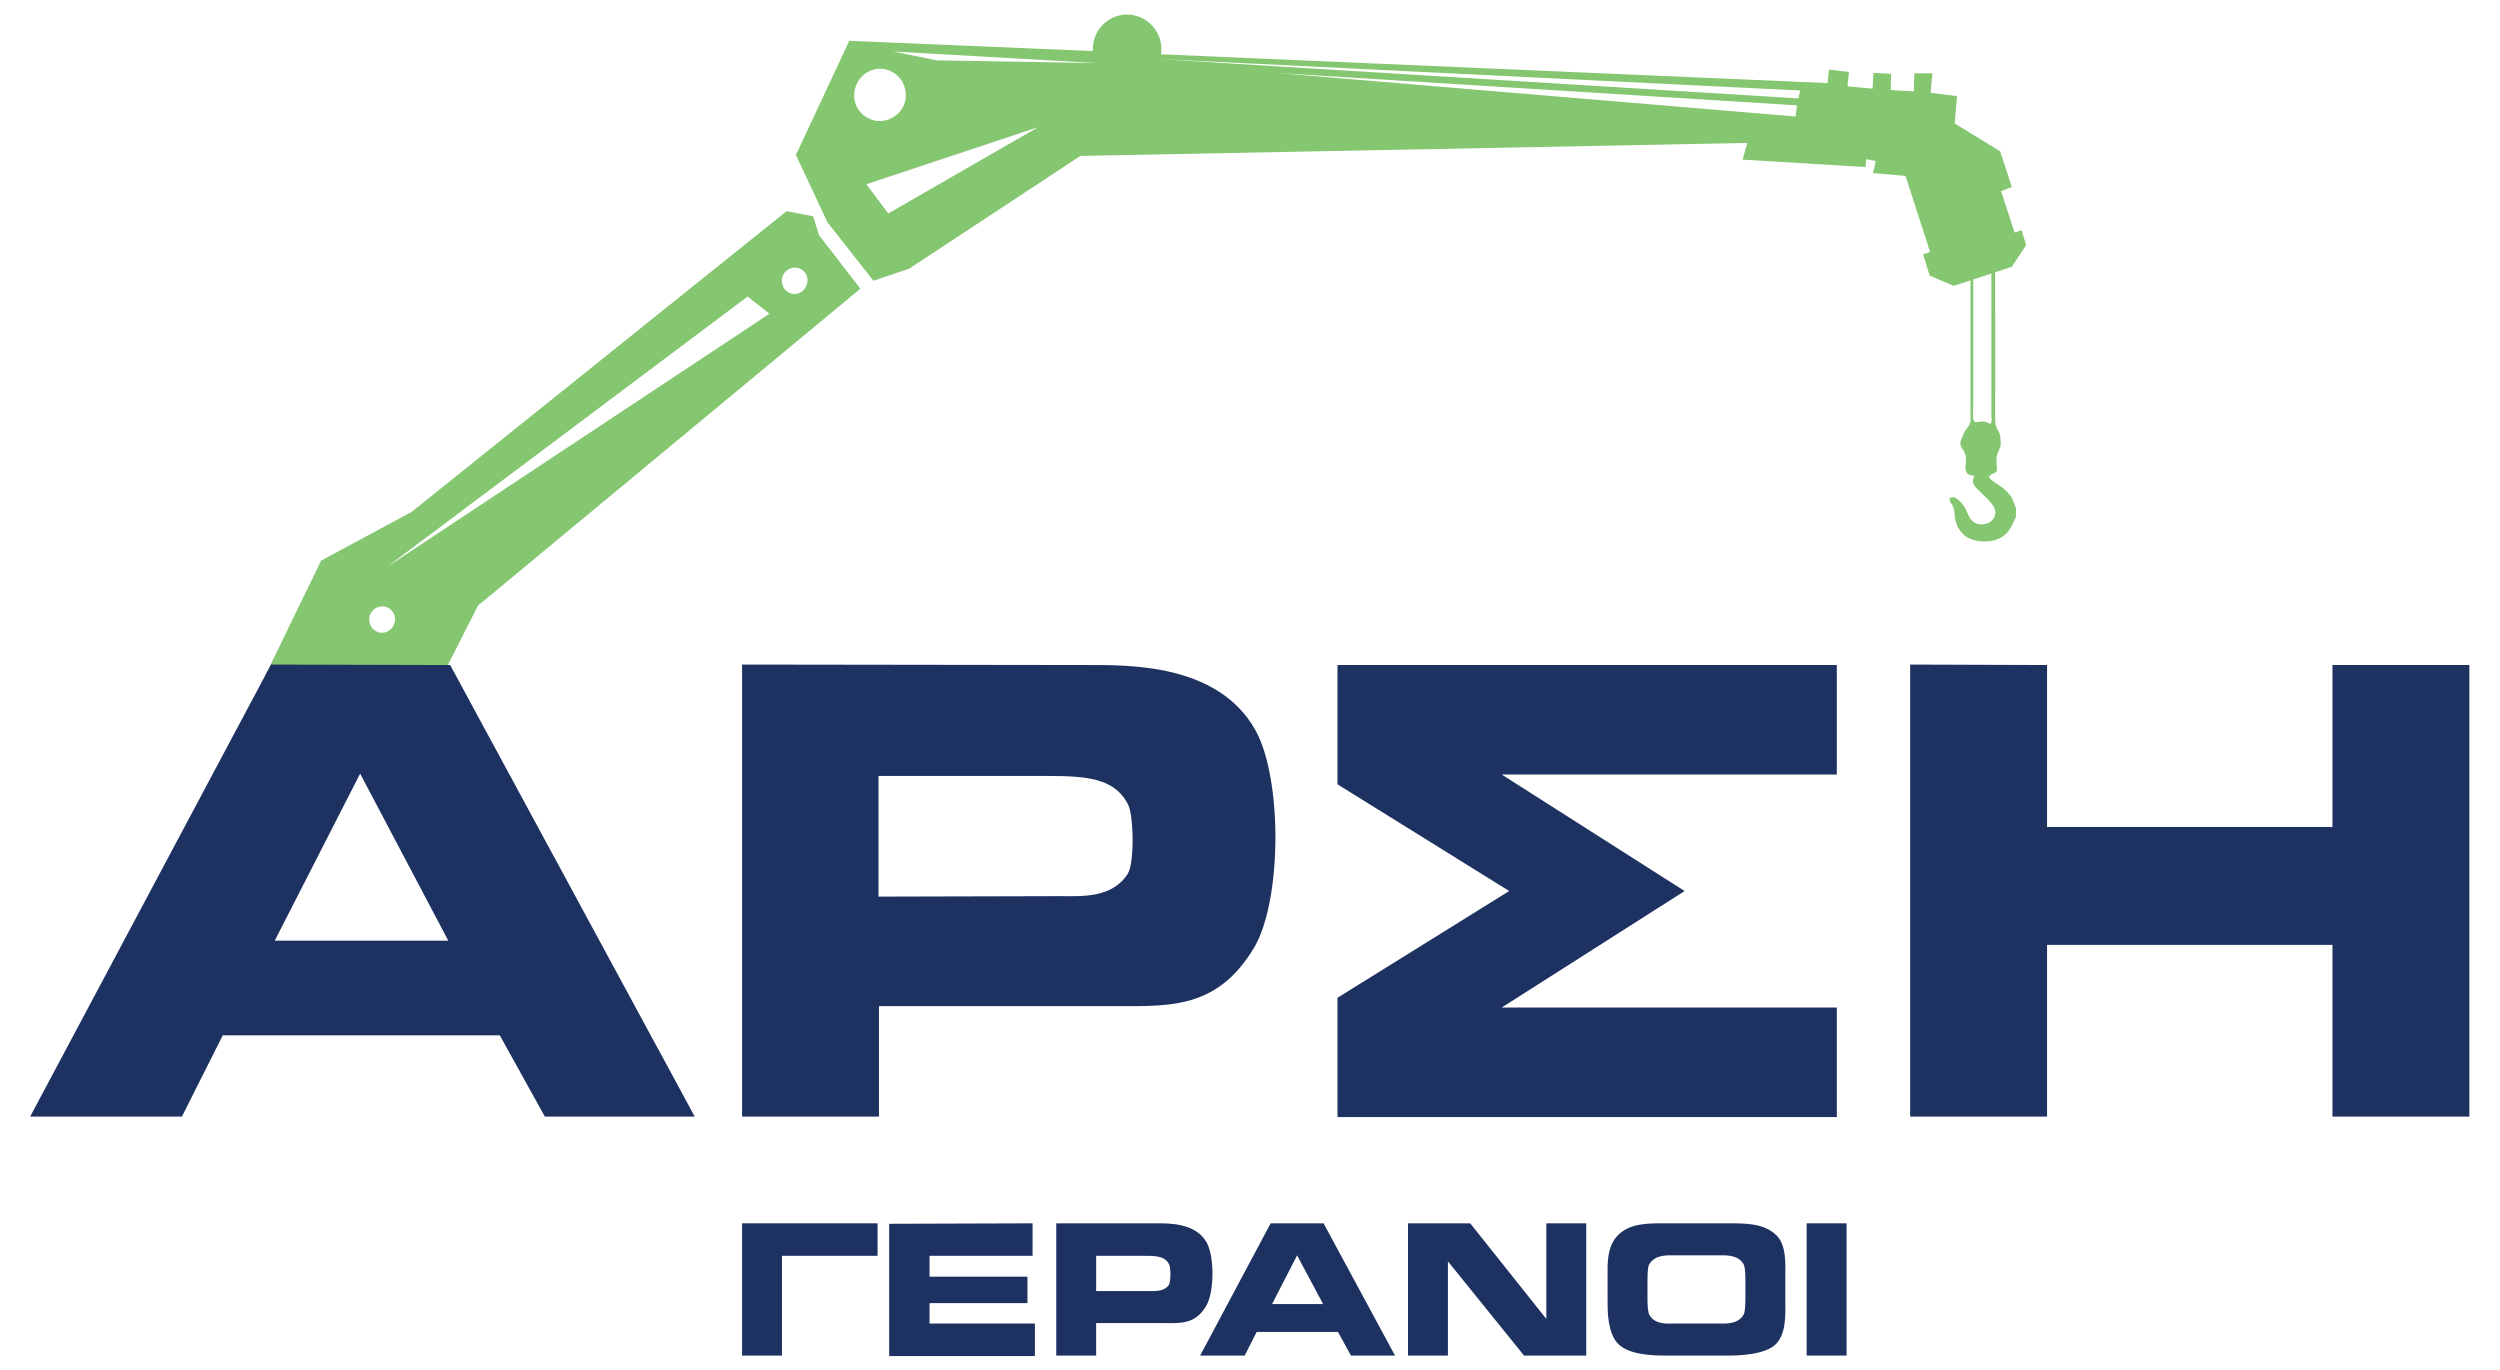
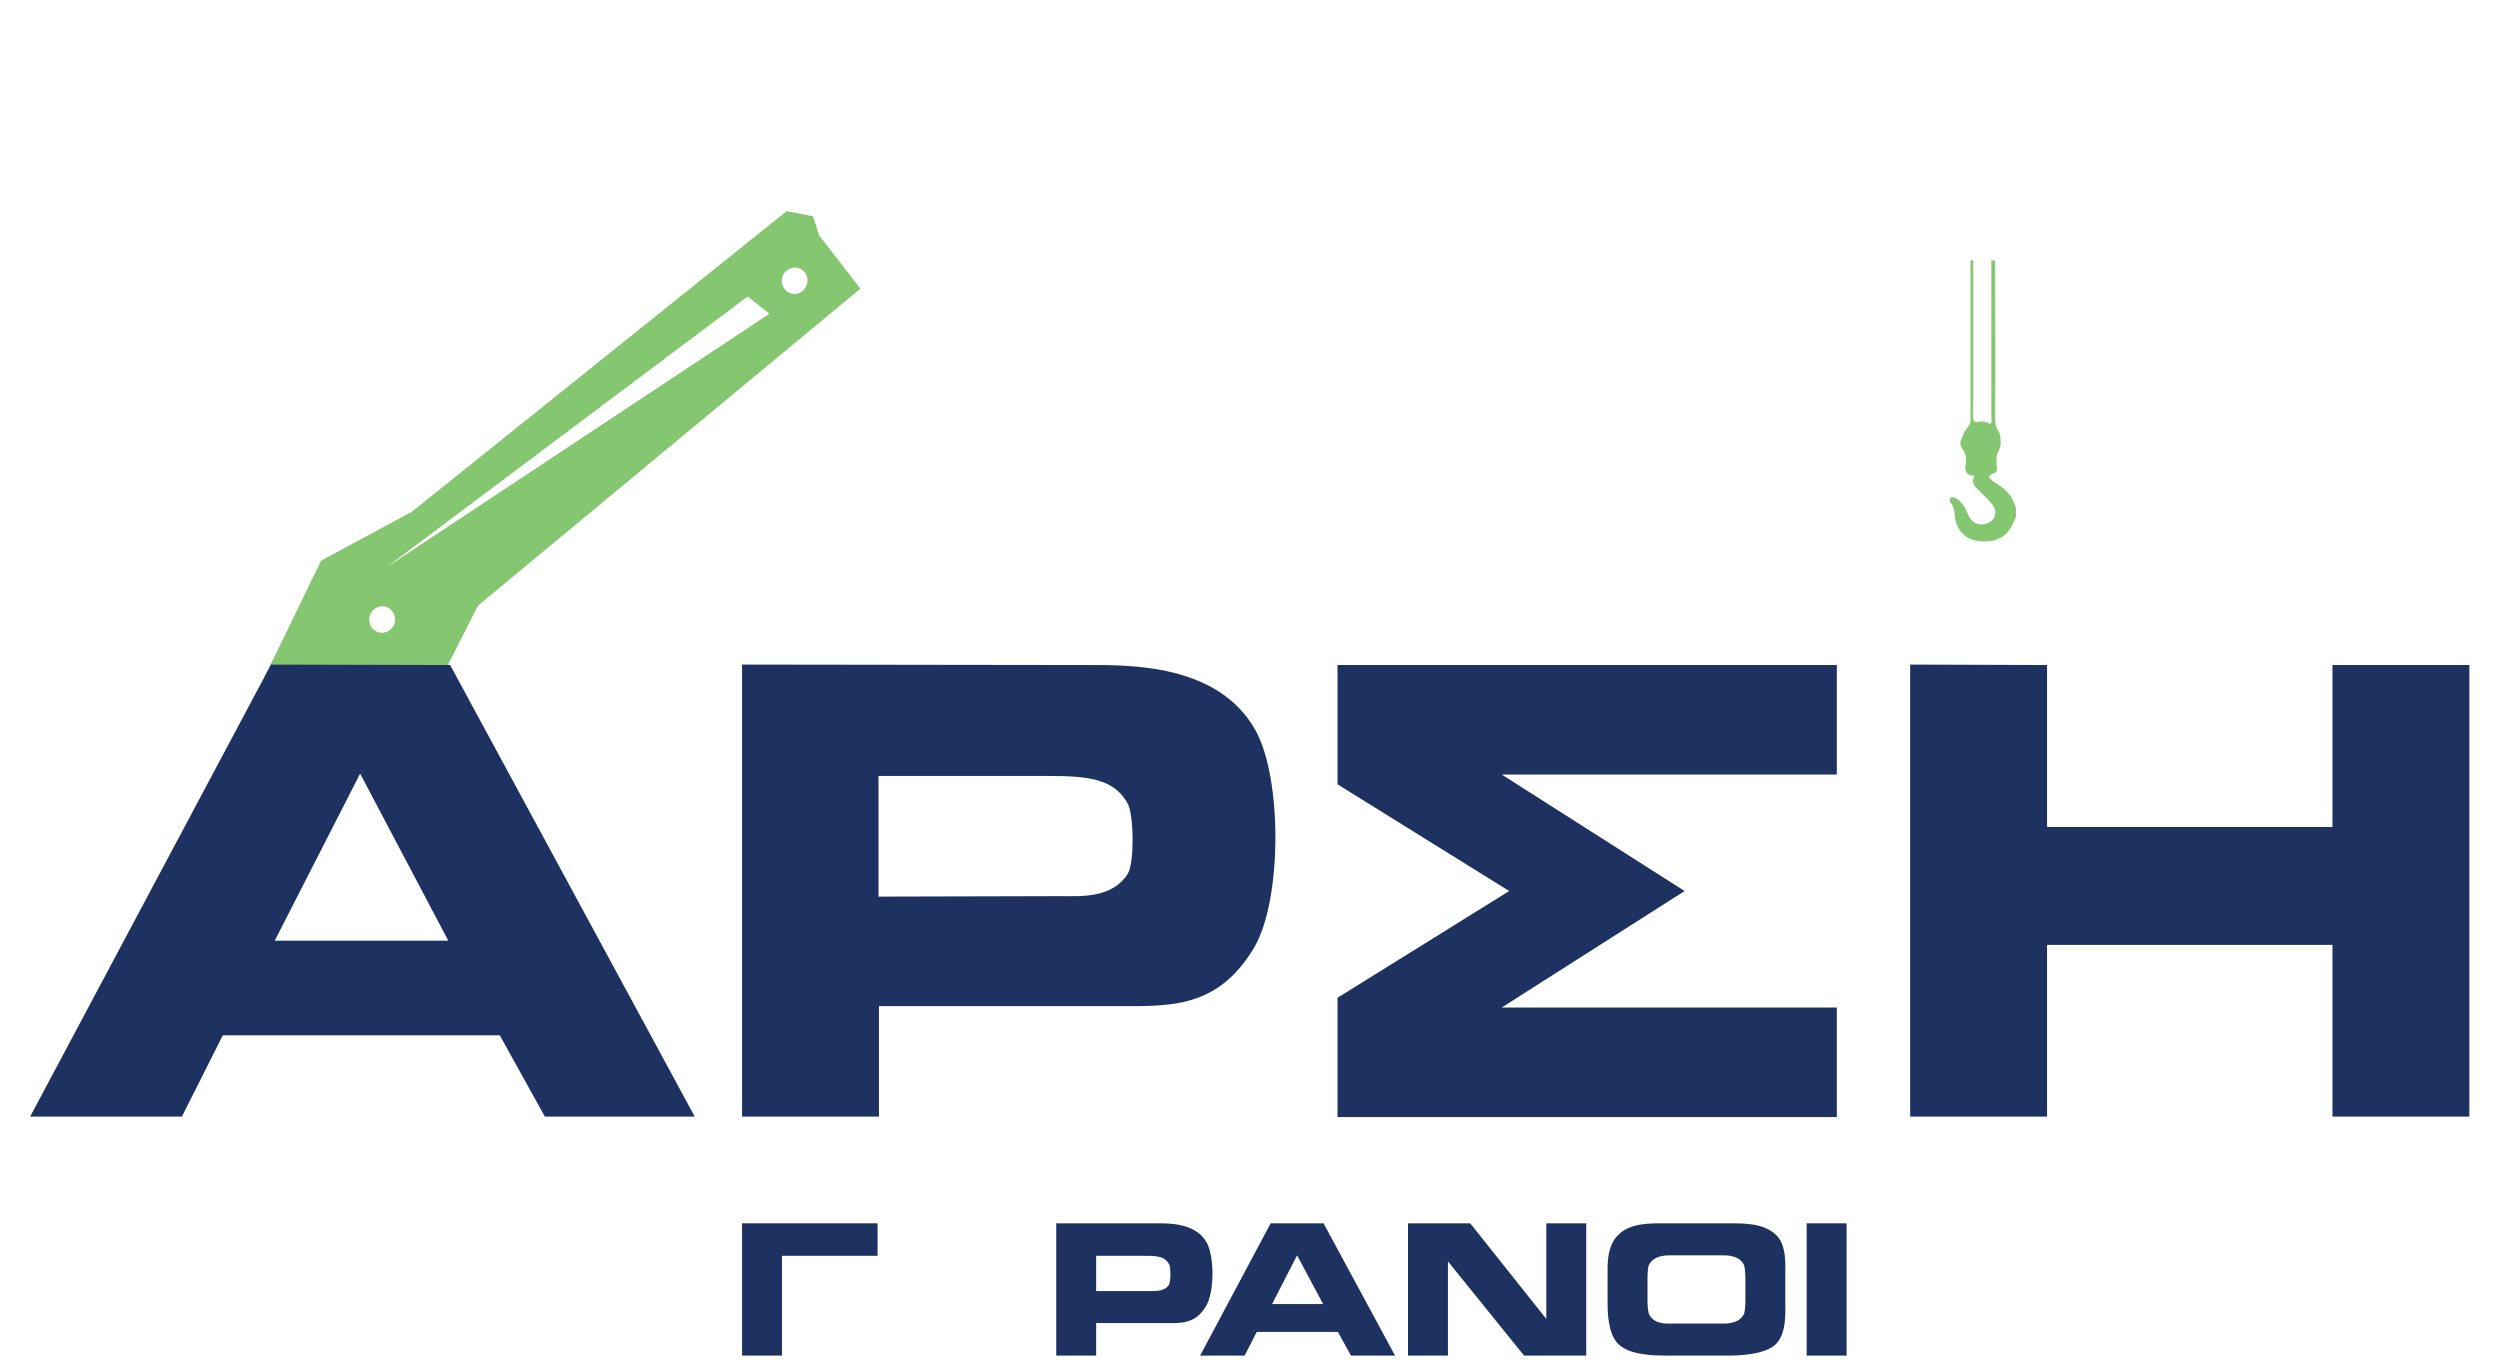
<svg xmlns="http://www.w3.org/2000/svg" version="1.1" id="Layer_1" x="0px" y="0px" viewBox="0 0 538.7 295.2" style="enable-background:new 0 0 538.7 295.2;" xml:space="preserve">
  <style type="text/css">
	.st0{fill:#85C770;}
	.st1{fill:#1E3262;}
</style>
-   <path class="st0" d="M433.5,40.3l-2.5-7.7l-9.8-6l0.5-5.9L416,20l0.4-4.2l-3.9,0l-0.1,3.9l-5-0.3l0.1-3.5l-3.8-0.2l-0.2,3.4  l-5.4-0.5l0.3-3.1l-4.3-0.5l-0.3,2.9l-143.6-6.2c0.1-1.1,0.1-2.2-0.3-3.4c-1.3-3.9-5.5-6.1-9.3-4.8c-3.3,1.1-5.3,4.2-5.1,7.5  l-52.5-2.2l-11.5,24.6l6.8,14.5l9.9,12.6l7.7-2.6l36.9-24.3l143.7-2.8l-1,3.6L402,36l0.1-1.7l2.1,0.4l-0.6,2.6l7,0.6l5.3,16.4  l-1.5,0.5l1.4,4.6l5.2,2.2l12.5-4.1l3.1-4.7l-1-3.2l-1.5,0.5l-2.9-8.9L433.5,40.3L433.5,40.3z M187.9,15.1c2.9-1,6.1,0.7,7,3.6  c1,3-0.6,6.1-3.6,7.1c-2.9,1-6.1-0.7-7-3.6C183.4,19.3,185,16.1,187.9,15.1z M191.4,46l-4.7-6.3l37-12.3L191.4,46L191.4,46z   M201.8,13l-9.3-1.9l44.1,2.5L201.8,13z M386.9,25.1l-112.1-9.4l112.4,7C387.2,22.7,386.9,25.1,386.9,25.1z M387.5,21.2l-138.2-8.5  l138.6,6.8L387.5,21.2z" />
  <path class="st0" d="M176.5,50.7l-1.3-4.1l-5.7-1.1l-80.8,64.8l-19.5,10.5L57,145.9h40.9l-1.4-2.6l6.5-12.8l82.4-68.3L176.5,50.7  L176.5,50.7z M83.2,136.2c-1.5,0.5-3-0.3-3.5-1.8s0.3-3.1,1.8-3.6c1.5-0.5,3,0.3,3.5,1.8S84.6,135.7,83.2,136.2z M83.2,122.3  l77.9-58.4l4.7,3.7L83.2,122.3L83.2,122.3z M172.1,63.2c-1.5,0.5-3-0.3-3.5-1.8s0.3-3.1,1.8-3.6c1.5-0.5,3,0.3,3.5,1.8  C174.3,61.1,173.5,62.7,172.1,63.2z" />
  <path class="st0" d="M429.3,103.6c-0.3-0.2-0.5-0.6-0.8-0.8c0.3-0.2,0.5-0.6,0.8-0.7c0.8-0.2,1.1-0.5,1-1.4c-0.1-0.9-0.2-2,0.1-2.9  s0.7-1.3,0.7-2.2c0-1.1,0-2-0.6-2.9c-0.5-0.8-0.6-1.7-0.6-2.6c0.1-11.3,0-22.7,0-34h-0.8v33.3c0,0.4,0.2,1.8-0.2,1.9  c-0.2,0.1-0.6-0.3-0.8-0.3c-0.3-0.1-0.7-0.2-1-0.2c-0.8,0-1.7,0.6-1.9-0.5s0-2.4,0-3.6V56.1h-0.6c0,11.5,0,23,0,34.6  c0,0.7-0.5,1.2-0.9,1.8c-0.4,0.4-0.5,0.8-0.7,1.3c-0.2,0.6-0.6,1.1-0.6,1.8c0.1,0.6,0.4,1.1,0.7,1.5c0.5,0.8,0.6,1.7,0.5,2.6  c-0.2,1.4-0.3,2.8,1.9,2.8c-0.9,1.5,0,2.3,0.8,3.1c1,1,2.1,1.9,3,3.1c1.3,1.6,0.6,3.7-1.5,4.2c-1.6,0.4-3-0.3-3.7-2  c-0.6-1.5-1.4-2.9-2.9-3.7c-0.3-0.1-0.7,0-1.1,0.1c0.1,0.3,0,0.8,0.2,1c0.7,0.8,0.8,1.6,0.9,2.6c0.1,2.6,1.7,4.8,3.9,5.4  c3,0.9,6.2,0.2,7.7-1.9c0.7-0.9,1.1-2,1.6-3v-2c-0.5-1-0.7-2.2-1.5-2.9C432,105.2,430.6,104.5,429.3,103.6L429.3,103.6z" />
  <path class="st1" d="M97,143.3l52.7,97.3h-32.3l-9.7-17.5H48l-8.8,17.5H6.5l51.9-97.4L97,143.3L97,143.3z M96.6,202.7l-19-36  l-18.4,36H96.6L96.6,202.7z" />
  <path class="st1" d="M234.1,143.3c9,0,28.3-0.4,36.4,14c5.8,10.3,5.8,36.4-0.2,46.8c-8.4,14.1-19.4,12.6-32,12.7h-48.9v23.8h-29.5  v-97.4L234.1,143.3L234.1,143.3z M228.5,193.1c4.5,0,11.1,0.5,14.5-4.8c1.5-2.4,1.3-12.9,0-15.1c-3.4-6.4-10.8-6-21.3-6h-32.4v26  L228.5,193.1L228.5,193.1z" />
  <path class="st1" d="M441.1,143.3v34.9h61.5v-34.9h29.5v97.3h-29.5v-37h-61.5v37h-29.5v-97.4L441.1,143.3L441.1,143.3z" />
  <path class="st1" d="M168.5,292.1h-8.6v-28.5h29.2v7h-20.6V292.1L168.5,292.1z" />
-   <path class="st1" d="M222.5,263.6v7h-22.2v4.5h21.1v5.7h-21.1v4.4H223v7h-31.4v-28.5L222.5,263.6L222.5,263.6z" />
  <path class="st1" d="M249.3,263.6c2.6,0,8.3-0.1,10.7,4.1c1.7,3,1.7,10.7-0.1,13.7c-2.4,4.1-5.7,3.7-9.4,3.7h-14.3v7h-8.6v-28.5  H249.3L249.3,263.6z M247.7,278.2c1.3,0,3.3,0.1,4.2-1.4c0.4-0.7,0.4-3.8,0-4.4c-1-1.9-3.1-1.8-6.2-1.8h-9.5v7.6L247.7,278.2  L247.7,278.2z" />
  <path class="st1" d="M285.2,263.6l15.4,28.5h-9.5l-2.8-5.1h-17.5l-2.6,5.1h-9.6l15.2-28.5H285.2L285.2,263.6z M285.1,281l-5.6-10.5  l-5.4,10.5H285.1z" />
  <path class="st1" d="M316.8,263.6l16.4,20.6v-20.6h8.6v28.5h-13.4L312,271.8v20.3h-8.6v-28.5H316.8L316.8,263.6z" />
  <path class="st1" d="M348.7,289.6c-2.3-2.3-2.3-7.1-2.3-9.1v-5.9c0-2-0.2-6.1,2.3-8.5c2.6-2.6,6.7-2.5,10-2.5h14c3.4,0,7.4,0,10,2.5  c2.3,2.1,2,6.5,2,8.5v5.9c0,2.4,0.3,6.7-2,9.1c-2.4,2.4-8.3,2.5-10.3,2.5H359C356.3,292.1,351.1,292,348.7,289.6L348.7,289.6z   M375.7,283.3c0.3-0.4,0.4-1.9,0.4-3.5v-3.9c0-1.6-0.1-3-0.4-3.5c-1.2-2.1-3.9-1.9-5.3-1.9h-9.7c-1.4,0-4-0.2-5.3,1.9  c-0.3,0.4-0.4,1.7-0.4,3.5v3.9c0,1.6,0.1,3,0.4,3.5c1.2,2.2,3.9,1.9,5.3,1.9h9.7C371.8,285.2,374.5,285.4,375.7,283.3z" />
  <path class="st1" d="M397.9,263.6v28.5h-8.6v-28.5H397.9z" />
  <polygon class="st1" points="288.2,240.7 395.8,240.7 395.8,217.1 323.6,217.1 363,192 363,192 323.6,166.9 395.8,166.9   395.8,143.3 288.2,143.3 288.2,169 325.2,192 288.2,215 " />
</svg>